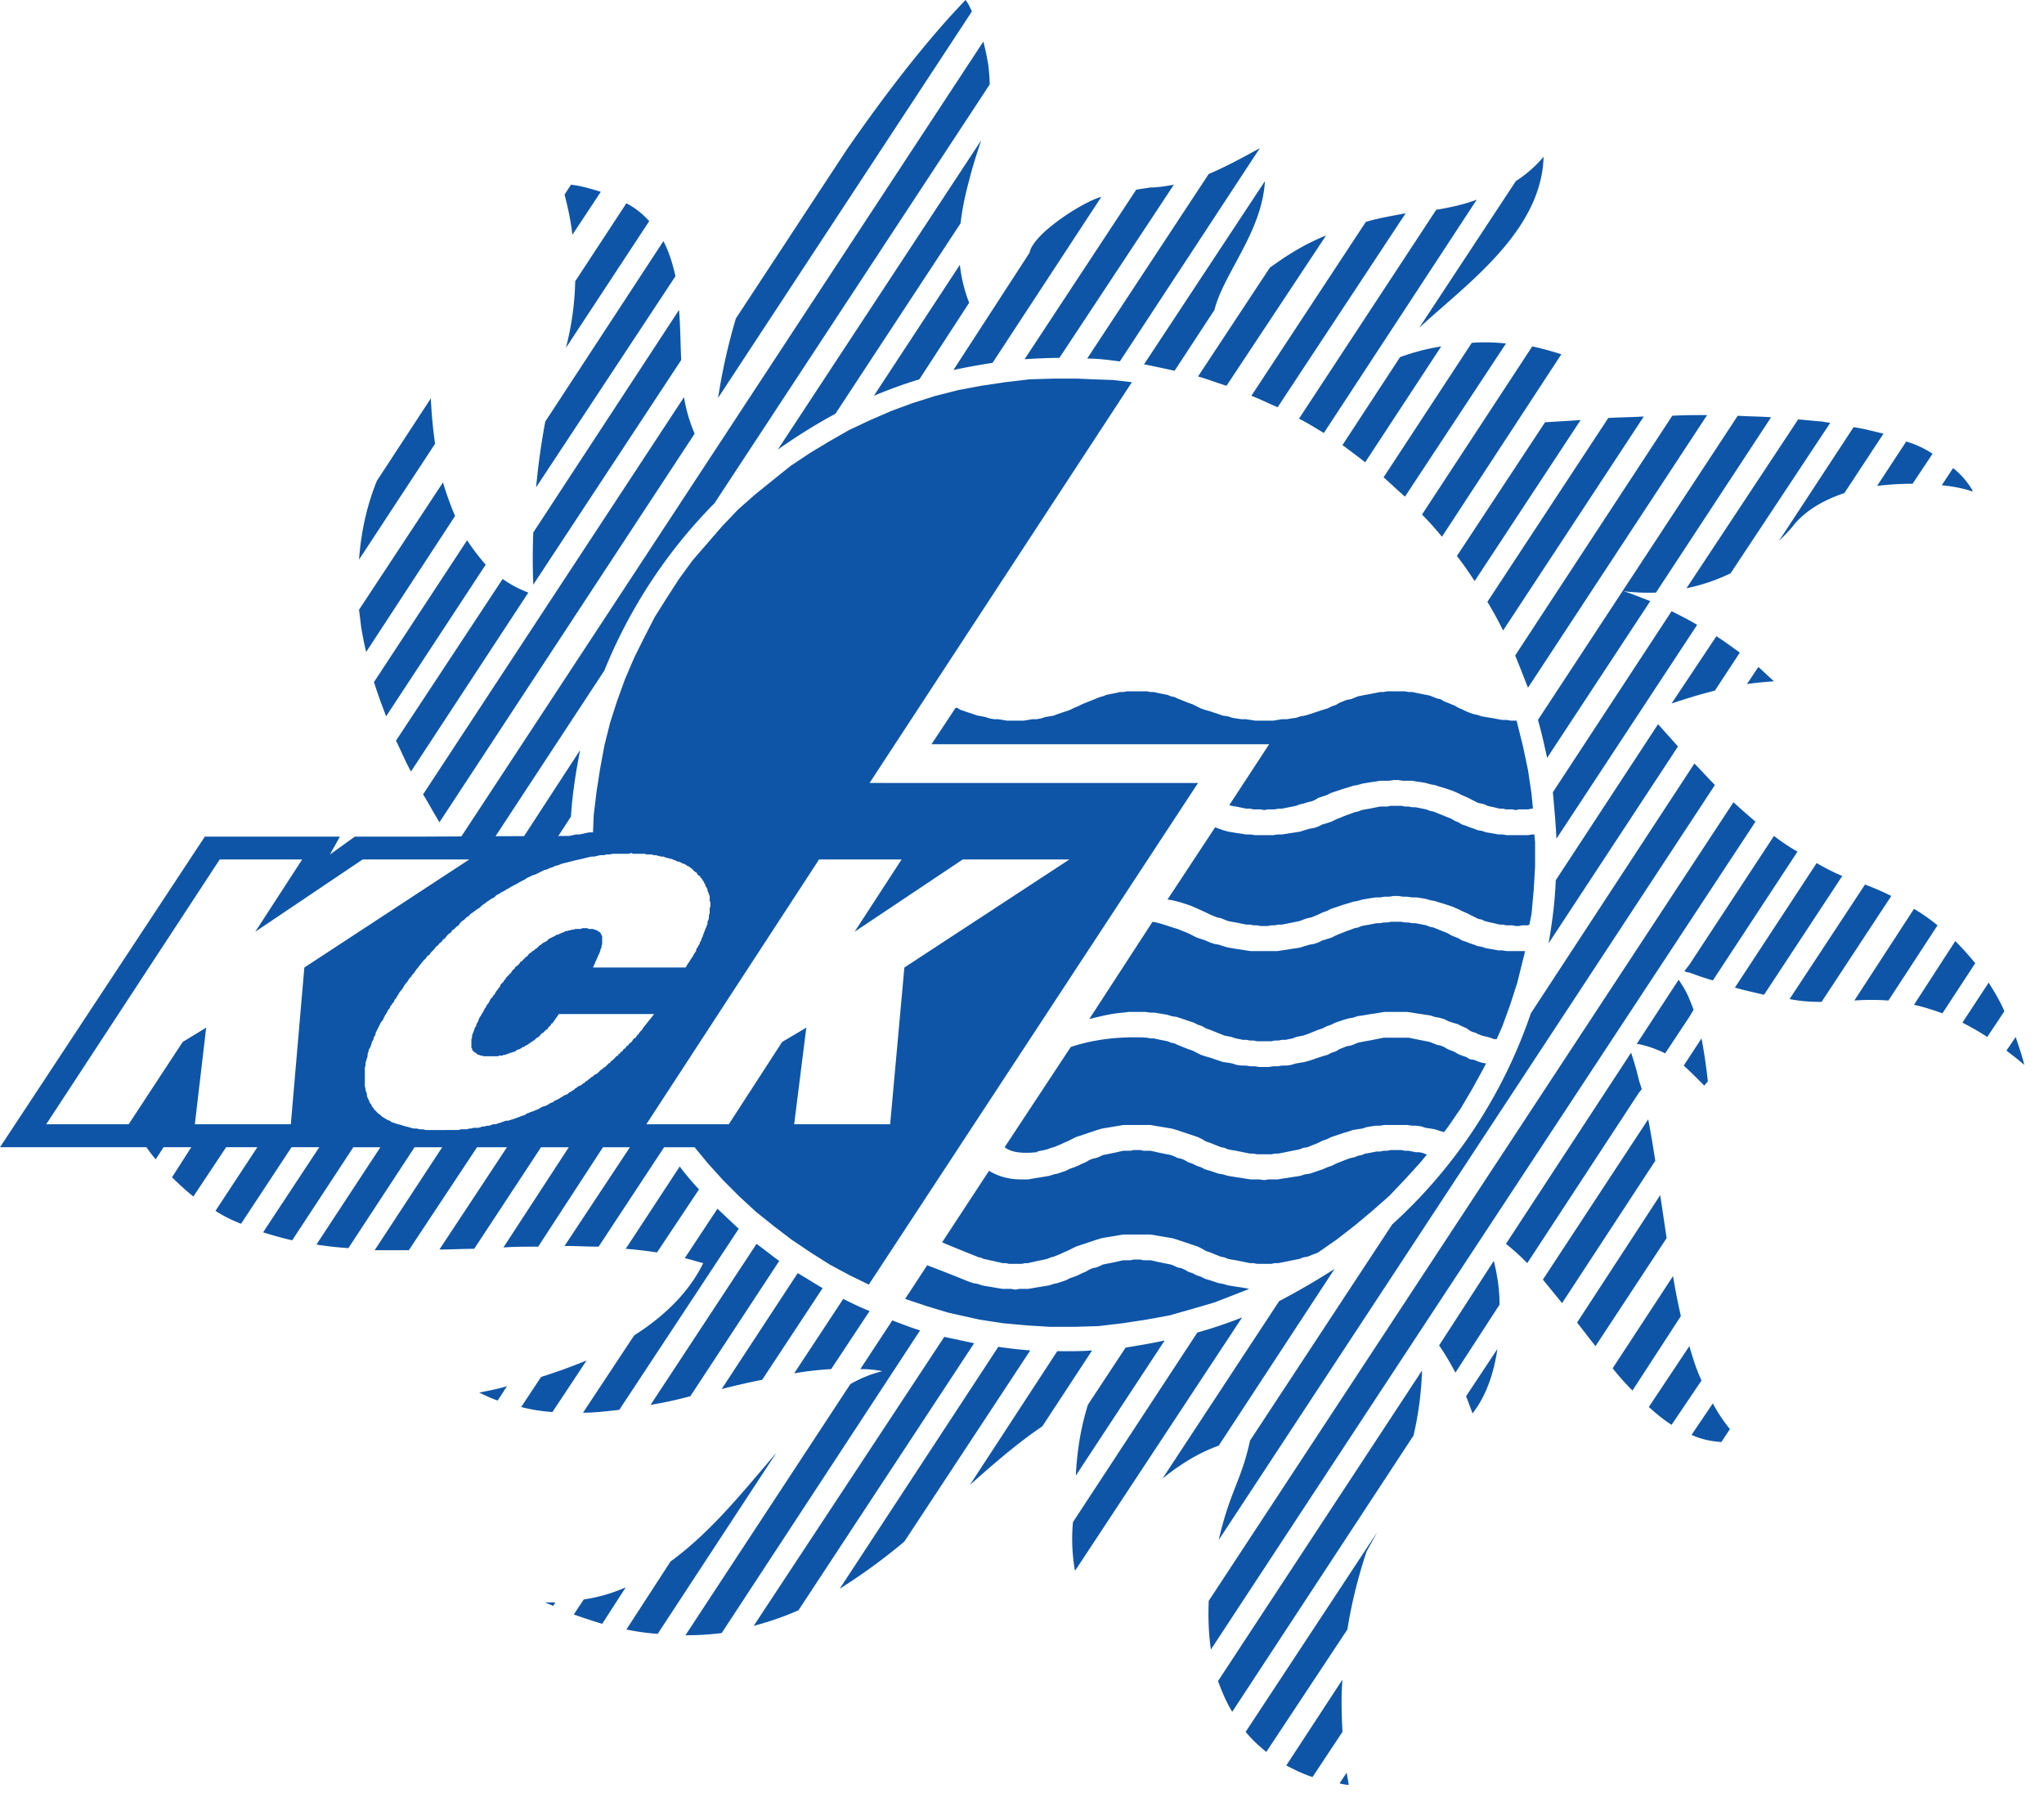
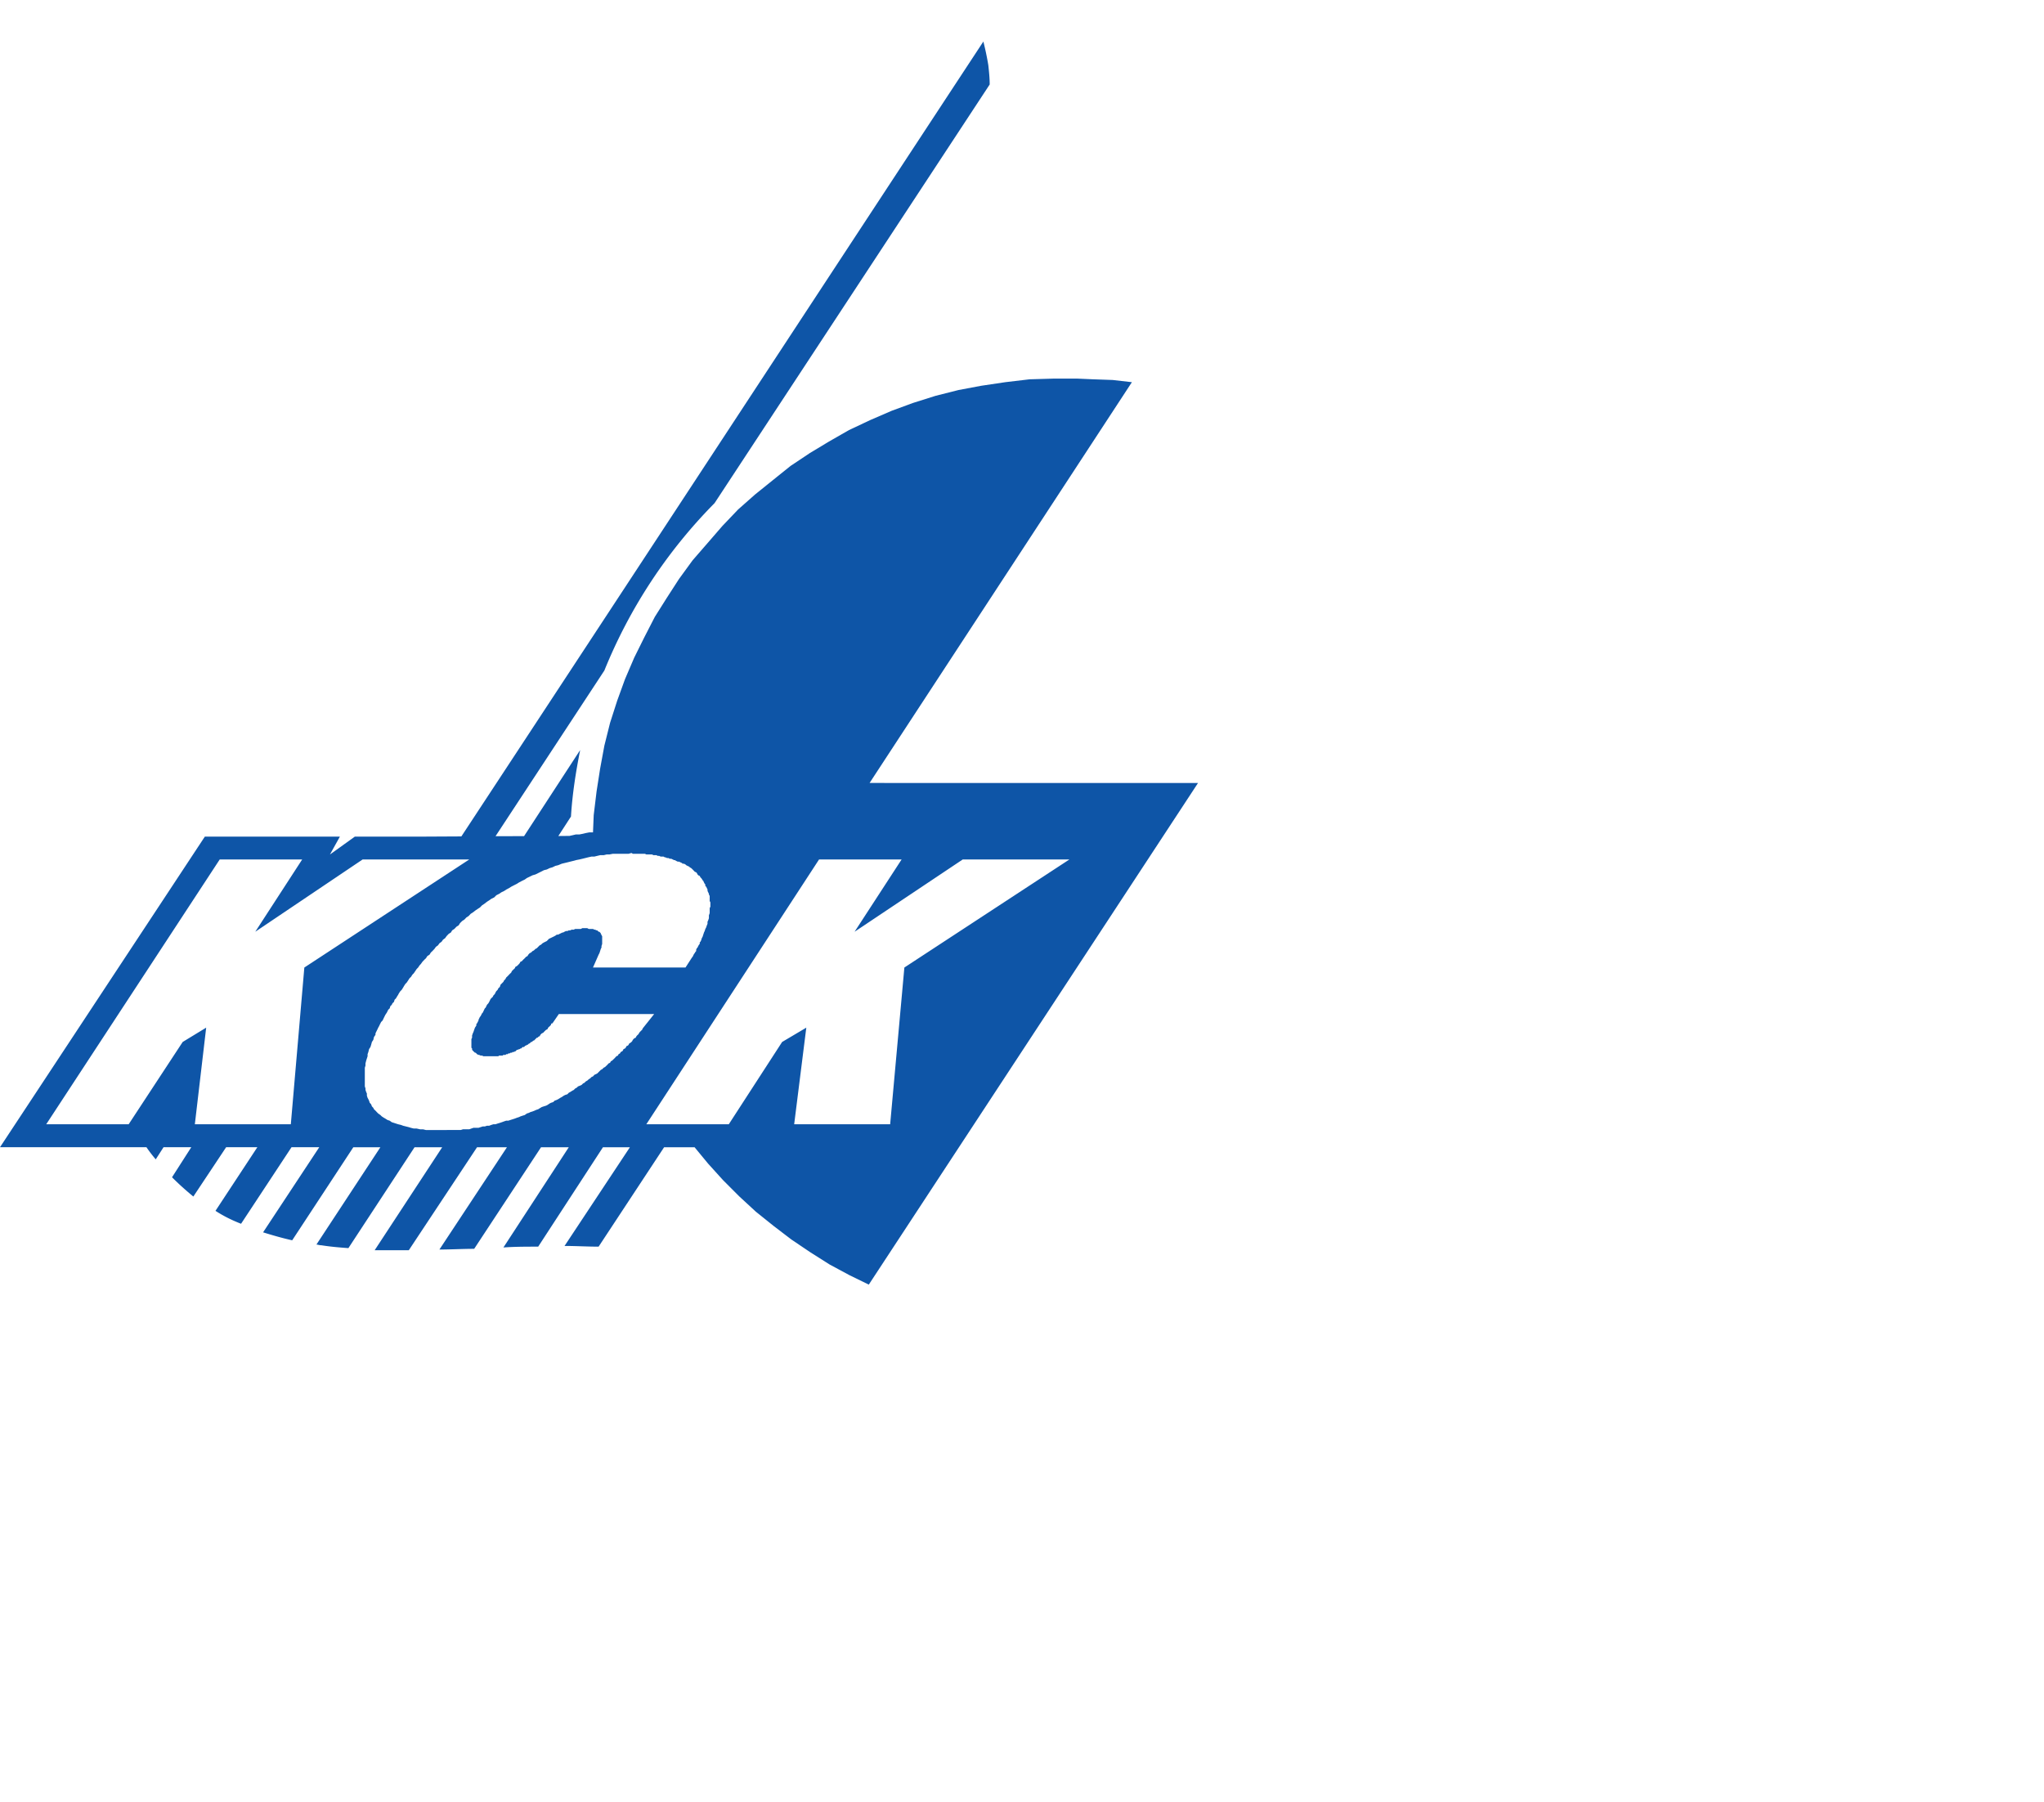
<svg xmlns="http://www.w3.org/2000/svg" xmlns:xlink="http://www.w3.org/1999/xlink" class="icon icon-company-logo" width="400" height="352.688">
  <defs>
    <svg viewBox="0 0 93 82" id="logo--base">
-       <path d="M56.84 58.643l-.583.228-1.002.39-1.003.293-1.036.294-1.067.195-1.068.163-1.1.13-1.1.033h-1.1l-1.067-.066-1.068-.097-1.067-.163-1.035-.229-.421-.097-.97-.293-.97-.326 1.002-1.53c.615.229 1.262.49 1.909.75l.194.064.194.033.194.066.162.032.194.032.194.032.194.033.194.033h.388l.194.033.194-.033h.389l.194-.033.194-.033.194-.032.194-.032.194-.032.195-.066.162-.033.194-.064.194-.066.193-.097.194-.066.162-.064.194-.099.162-.065.162-.097.162-.066.162-.032.162-.066.128-.064.162-.033.162-.032.162-.033.16-.033.13-.033.163-.032h.323l.13-.032h.323l.13.032h.323l.162.032.13.033.16.033.163.033.161.032.162.033.161.064.13.066.162.032.162.066.162.097.194.065.194.099.194.064.194.098.226.065.195.066.194.064.194.033.226.066.194.032.194.032.227.032.194.033.162.033zm8.088-6.121l-.292.357-.712.783-.711.748-.777.684-.776.65-.842.653-.84.585-.065.033-.097.032-.162.066-.162.064-.194.033-.162.066-.161.032-.161.032-.162.032-.162.033-.162.033-.162.033h-.162l-.162.032h-.646l-.162-.032h-.162l-.162-.033-.162-.033-.16-.033-.163-.032-.194-.032-.162-.032-.161-.066-.162-.033-.162-.064-.162-.066-.162-.065-.194-.066-.162-.096-.194-.099-.193-.065-.194-.064-.195-.066-.194-.065-.194-.064-.227-.066-.194-.032-.193-.033-.195-.032-.194-.034-.194-.032h-1.229l-.194.032-.194.034-.195.032-.194.033-.194.032-.227.066-.193.064-.194.065-.195.066-.194.064-.194.065-.194.099-.194.096-.161.066-.13.065-.161.066-.162.064-.13.033-.162.066-.129.032-.162.032-.162.032-.13.033-.16.033-.13.033h-.13l-.161.032h-.583l-.13-.032h-.16l-.13-.033-.162-.033-.13-.033-.161-.032-.13-.032-.161-.032-.13-.066h-.064a92.21 92.21 0 01-1.683-.684L45 53.27c.486.293.971.392 1.489.392h.29l.194-.034.194-.032.194-.033.194-.032.194-.032.195-.066.162-.032.194-.065.194-.066.193-.097.194-.066.162-.065.194-.098.162-.065.162-.097.162-.065.162-.033.162-.066.128-.064.162-.032.162-.033.162-.032.16-.034.13-.032.163-.033h.323l.13-.032h.323l.13.032h.323l.162.033.13.032.16.034.163.032.161.033.162.032.161.064.13.066.162.033.162.065.162.097.194.065.194.098.194.065.194.098.226.065.195.066.194.065.194.032.226.066.194.032.194.032.227.033.194.032.227.034h.388l.226.032.194-.032h.42l.195-.034.227-.032.194-.033.226-.032.194-.032.194-.066.226-.032.195-.065.194-.066.194-.065.226-.098.195-.065.193-.098.162-.065.162-.064.162-.066.194-.065.162-.032.16-.066.163-.032.162-.065.194-.032.161-.034.162-.032h.162l.162-.033h.162l.162-.032h.484l.162.032h.162l.162.033.161.032h.162l.162.034.162.065h.033zM55.287 37.64l.162.065.194.065.226.065.194.033.194.032.227.033.194.033h.227l.194.032h.84l.194-.032h.195l.227-.033.194-.033.226-.032.194-.033.194-.065.226-.065.195-.033.194-.064.194-.099.226-.064.195-.066.193-.097.162-.065.162-.066.162-.065.194-.065.162-.065.16-.032.163-.066.162-.032.194-.033.161-.032.162-.033.162-.032h.324l.162-.033h.484l.162.033h.162l.162.032h.161l.162.033.162.032.162.033.162.065.162.033.162.065.161.065.162.065.161.065.162.066.162.097.162.065.162.098.194.065.162.065.193.065.162.065.194.033.195.065.194.032.194.033.162.033h.194l.193.032h.972l.194-.032h.097l.032.358v1.107l-.064 1.075-.098 1.074-.097.488-.064.032h-.26l-.162.033h-.129l-.162-.033h-.289l-.13-.032h-.162l-.13-.032-.13-.033-.16-.032-.13-.033-.129-.033-.13-.065-.162-.032-.129-.065-.13-.065-.129-.066-.13-.065-.225-.098-.195-.097-.226-.098-.194-.065-.194-.065-.227-.065-.194-.065-.194-.033-.226-.065-.195-.033-.226-.032h-.194l-.227-.033h-.194l-.193-.032h-.227l-.194.032h-.227l-.194.033h-.194l-.227.032-.193.033-.194.032-.227.066-.194.033-.194.064-.227.065-.194.066-.194.065-.194.065-.194.097-.194.066-.194.097-.162.066-.162.065-.162.032-.194.065-.162.065-.161.033-.161.032-.162.033-.162.033-.162.032h-.162l-.162.032h-.162l-.161.033h-.323l-.162-.033h-.162l-.162-.032h-.162l-.162-.032-.16-.033-.163-.032-.194-.033-.162-.033-.161-.065-.162-.065-.162-.032-.162-.065-.162-.066-.194-.097c-.227-.098-.485-.228-.743-.326-.292-.098-.68-.228-1.004-.26l2.168-3.29zm13.716-4.852l.033.13.259 1.043.227 1.074.16 1.075.066.683h-.065l-.161.033H69.1l-.129.032-.162-.032h-.289l-.13-.033h-.162l-.13-.032-.13-.033-.16-.032-.13-.033-.129-.065-.13-.032-.162-.033-.129-.065-.13-.065-.129-.065-.13-.066-.225-.097-.195-.098-.226-.097-.194-.066-.194-.065-.227-.065-.194-.065-.194-.033-.226-.065-.195-.033-.226-.032-.194-.033h-.422l-.193-.032h-.227l-.194.032h-.421l-.194.033-.227.032-.193.033-.194.033-.227.065-.194.032-.194.066-.227.065-.194.065-.194.065-.194.065-.194.098-.194.065-.194.065-.162.098-.162.065-.162.032-.194.066-.162.032-.161.065-.161.033-.162.032-.162.033-.162.032h-.162l-.162.033h-.323l-.162.032-.161-.032h-.324l-.162-.033h-.162l-.162-.032-.16-.033-.163-.032-.194-.033-.097-.033 1.811-2.767H42.38l1.1-1.66h.065l.162.097.194.065.194.065.194.065.194.065.194.033.162.033.194.064.194.033h.194l.194.033.194.032h.776l.194-.032.194-.033h.194l.194-.033.194-.064.194-.033.195-.033.162-.065.194-.065.194-.065.193-.065.194-.098.162-.065.194-.097.162-.066.162-.065.162-.065.162-.065.162-.065.128-.032.162-.066.162-.033.162-.032.16-.032.13-.033h.163l.162-.033h.906l.161.033h.162l.13.033.16.032.163.032.161.033.162.066.161.032.13.065.162.065.162.065.162.065.194.066.194.097.194.098.194.065.226.065.195.065.194.065.194.065.226.033.194.065.194.032.227.033h.194l.227.033.194.032h.84l.194-.032.195-.033h.227l.194-.033.226-.032.194-.065.194-.033.226-.065.195-.065.194-.065.194-.065.226-.065.195-.098.193-.065.162-.098.162-.065.162-.065.194-.032.162-.066.16-.064.163-.033.162-.033.194-.033.161-.032.162-.032.162-.033h.162l.162-.033h.808l.162.033h.162l.161.033.162.032.162.032.162.033.162.033.162.065.162.065.161.033.162.097.161.065.162.066.162.065.162.097.162.066.194.097.162.065.193.065.162.033.194.065.195.033.194.032.194.032.162.033.194.033h.193l.194.032h.259zm-16.82 14.425l.16.033h.162l.13.032.16.033.163.032.161.033.162.065.161.032.13.066.162.064.162.066.162.065.194.064.194.099.194.098.194.064.226.065.195.066.194.065.194.065.226.033.194.032.194.065.227.032h.194l.227.033h.194l.194.033h.42l.226-.033h.194l.195-.033h.227l.194-.032.226-.065.194-.032.194-.033.226-.065.195-.065.194-.066.194-.065.226-.064.195-.098.193-.065.162-.098.162-.065.162-.066.194-.032.162-.065.16-.065.163-.033.162-.032.194-.033.161-.032.162-.033.162-.032.162-.033h1.132l.162.033.161.032.162.033.162.032.162.033.162.032.162.066.162.065.161.032.162.066.161.097.162.064.162.066.162.098.162.065.194.065.162.098.193.032.162.065.194.066.195.032-.098.195-.518.944-.517.88-.582.847-.194.26-.227-.065-.194-.065-.194-.033-.226-.032-.195-.065-.226-.033h-.194l-.227-.033h-1.035l-.194.033h-.194l-.227.033-.193.033-.194.064-.227.033-.194.032-.194.066-.227.065-.194.065-.194.065-.194.065-.194.098-.194.064-.194.099-.162.064-.162.066-.162.065-.194.032-.162.066-.161.032-.161.032-.162.033-.162.032-.162.034-.162.032h-.162l-.162.033h-.646l-.162-.033h-.162l-.162-.032-.162-.034-.16-.032-.163-.033-.194-.032-.162-.032-.161-.066-.162-.032-.162-.065-.162-.066L55.06 52l-.194-.066-.162-.097-.194-.098-.193-.065-.194-.065-.195-.065-.194-.065-.194-.066-.227-.065-.194-.032-.193-.032-.195-.033-.194-.033-.194-.033h-1.229l-.194.033-.194.033-.195.033-.194.032-.194.032-.227.066-.193.065-.194.065-.195.065-.194.065-.194.065-.194.098-.194.097-.161.066-.13.064-.161.066-.162.065-.13.032-.162.066-.129.032-.162.032-.162.033v.032c-.355.034-1.1.099-1.488-.227l3.008-4.558c1.069-.359 2.298-.49 3.463-.424zm17.209-3.94l-.097.391-.259 1.041-.324 1.01-.356.977-.258.586h-.13l-.161-.065-.13-.032-.129-.033-.13-.032-.162-.066-.129-.064-.13-.034-.129-.065-.13-.097-.225-.098-.195-.099-.226-.064-.194-.065-.194-.098-.227-.065-.194-.032-.194-.066-.226-.032-.195-.033-.226-.032-.194-.033-.227-.032h-1.035l-.194.032-.194.033-.227.032-.193.033-.194.032-.227.033-.194.065-.194.033-.227.064-.194.066-.194.065-.194.098-.194.065-.194.098-.194.065-.162.065-.162.066-.162.064-.194.066-.162.032-.161.033-.161.065-.162.032-.162.033h-.162l-.162.032h-.162l-.162.033h-.646l-.162-.033h-.162l-.162-.032h-.162l-.16-.033-.163-.032-.194-.065-.162-.033-.161-.032-.162-.066-.162-.064-.162-.066-.162-.065-.194-.065-.162-.098-.194-.065-.193-.098-.194-.065-.195-.066-.194-.064-.194-.066-.227-.032-.194-.065-.193-.033-.195-.032-.194-.033h-.194l-.226-.032h-.777l-.226.032c-.518.033-1.036.163-1.553.293l2.879-4.428c.389.065.776.228 1.132.325l.162.066.162.065.162.065.194.098.194.098.194.065.194.064.226.099.195.064.194.033.194.065.226.065.194.033.194.032.227.033.194.033.227.032h1.228l.195-.032.227-.033.194-.033.226-.032.194-.033.194-.065.226-.065.195-.033.194-.064.194-.099.226-.064.195-.065.193-.098.162-.066.162-.065.162-.065.194-.066.162-.064.16-.032.163-.066.162-.033.194-.032.161-.032.162-.033h.162l.162-.032h.162l.162-.033h.484l.162.032h.162l.162.033h.161l.162.033.162.032.162.032.162.066.162.033.162.064.161.066.162.065.161.065.162.098.162.065.162.066.162.096.194.066.162.065.193.065.162.065.194.033.195.065.194.032.194.033.162.033h.194l.193.032h.842zm22.321 3.908l-.422.62c.292.226.553.42.81.651-.096-.425-.257-.85-.388-1.271zm-1.23-2.474l-1.196 1.823c.387.194.777.42 1.132.65l.778-1.17c-.193-.457-.454-.882-.715-1.303zm-12.55 19.144l-.97 1.433c.418.194.871.294 1.356.326l.39-.588a7.088 7.088 0 01-.776-1.171zm11.031-21.034l-1.879 2.9c.423.094.846.225 1.294.388l1.492-2.28a13.969 13.969 0 00-.907-1.008zm-12.1 18.429l-1.843 2.768c.355.325.679.587 1.034.814l1.362-2.017c-.23-.489-.392-1.009-.553-1.565zm10.221-19.894l-2.713 4.17a11.075 11.075 0 011.55 0l2.233-3.42a8.212 8.212 0 00-1.07-.75zM76.123 58.058l-2.75 4.198c.287.36.579.687.903 1.013l2.201-3.388c-.13-.588-.26-1.207-.355-1.823zm-14.85 22.595l-.324.488c.13.036.292.068.418.068-.032-.195-.063-.357-.094-.556zm23.584-40.408l-3.433 5.21c.486.1.97.13 1.456.13l3.172-4.82a13.268 13.268 0 00-1.195-.52zm-9.32 14.133l-3.782 5.797c.287.358.548.715.84 1.072l3.235-4.916c-.098-.65-.193-1.302-.292-1.953zM61.08 76.42l-2.556 3.907c.387.2.777.393 1.195.525l1.361-2.054c-.036-.782-.067-1.596 0-2.378zm21.576-37.152l-3.72 5.667c.454.13.908.226 1.326.326l3.559-5.405a9.435 9.435 0 01-1.165-.588zm-5.238 7.977l-.81 1.24c.288.258.612.583.936.909l.161-.194a24.958 24.958 0 00-.287-1.955zm-2.427 3.682L70.2 58.22c.292.358.585.716.872 1.072l4.242-6.48c-.099-.616-.198-1.267-.324-1.886zm-8.285 12.6c.099.262.198.52.292.782.616-.783.97-1.823 1.132-2.931l-1.424 2.148zm-10.03 15.27c.292.358.616.652.94.913l3.688-5.571c.193-1.203.485-2.374.872-3.546l.485-.88-5.985 9.084zm11.29-21.427l-2.488 3.845c.292.424.517.813.742 1.238l2.008-3.093c0-.687-.1-1.339-.261-1.99zm6.247-9.474l-5.693 8.697c.323.257.647.55.97.877l5.078-7.751v-.584a14.374 14.374 0 00-.355-1.239zm.256-.39h.099v-.162l-.1.163zm-19.051 28.98c.193.52.387.977.648 1.398l8.248-12.569a15.24 15.24 0 00.387-2.96l-9.283 14.132zm19.15-27.35v.583l.13-.163c-.032-.127-.098-.29-.13-.42zm1.81-4.56l-1.81 2.768v.163c.422.094.808.226 1.195.42l1.101-1.66v-.813c-.13-.326-.293-.584-.486-.877zm.261-.393a.536.536 0 00.225.068v-.357l-.225.29zm4.076-6.15l-3.851 5.86v.358c.355.13.715.257 1.07.357l3.85-5.86a8.736 8.736 0 01-1.07-.715zm-3.851 7.42v.815l.193-.326c-.063-.162-.126-.325-.193-.488zm12.001-24.158l-.516.783c.646.063 1.163.194 1.393.289v-.064a3.766 3.766 0 00-.877-1.008zM78.872 36.5L54.996 72.837c-.032.815 0 1.534.098 2.216 8.376-12.761 16.4-24.94 24.78-37.67a29.76 29.76 0 01-1.002-.882zm7.859-16.412l-1.326 2.021c.548-.068 1.1-.1 1.617-.1l.909-1.365a4.53 4.53 0 00-1.2-.556zm-6.727 10.256l-.52.783c.39-.064.808-.095 1.23-.131-.224-.195-.453-.42-.71-.652zm-2.911 4.396l-7.441 11.365a22.958 22.958 0 01-6.308 9.605l-6.47 9.837c-.39 1.822-.908 2.28-1.424 4.522l22.577-34.352c-.323-.326-.61-.651-.934-.977zm7.243-15.304l-3.398 5.179c.261-.258.522-.52.747-.814.584-.652 1.357-1.073 2.232-1.366l1.78-2.705c-.422-.095-.876-.226-1.36-.294zm-6.242 9.511l-2.04 3.062c.68-.23 1.327-.425 1.973-.588l1.132-1.727c-.354-.259-.71-.521-1.065-.747zM75.44 32.95l-4.655 7.1c-.036.977-.162 1.922-.324 2.868l5.886-8.955-.907-1.013zM58.2 59.2l-5.307 8.072c.808-.652 1.648-1.172 2.557-1.497l5.27-8.04A33.11 33.11 0 0158.2 59.2zm24.716-40.02c-.39-.031-.746-.067-1.101-.099l-5.082 7.684a8.449 8.449 0 002.009-.683l4.529-6.838c-.13-.032-.229-.032-.355-.063zm-6.861 8.63l-5.401 8.235c.063.719.13 1.402.162 2.116l6.403-9.732c-.387-.23-.774-.425-1.164-.62zM54.479 60.626l-5.66 8.628a8.26 8.26 0 00.093 2.217l7.602-11.528c-.678.263-1.325.489-2.035.683zm20.866-33.664l5.239-7.978c-.517-.036-1.002-.036-1.519-.068l-9.09 13.839c.162.556.288 1.14.418 1.727l4.691-7.131c-.418-.163-.808-.326-1.226-.457 0 0 .61.1 1.487.068zM51.213 61.315l-1.717 2.604c-.098.357-.454 1.398-.548 3.22l4.044-6.15c-.584.127-1.169.227-1.78.326zm24.873-42.398l-7.148 10.908c.193.457.39.977.584 1.466l8.15-12.405c-.547 0-1.065 0-1.585.031zM48.364 61.478h-.261l-3.976 6.087c1.132-1.01 2.233-1.954 3.298-2.669l2.265-3.454c-.418.036-.872.036-1.326.036zm24.811-42.461l-5.5 8.366c.26.425.486.846.715 1.303l6.402-9.737c-.547.036-1.065.036-1.617.068zM45.421 61.279l-7.216 11.007a26.486 26.486 0 002.943-2.148l5.728-8.696a20.55 20.55 0 01-1.455-.163zm24.878-42.068l-4.012 6.087c.292.363.548.751.808 1.14l4.821-7.326c-.551.036-1.07.068-1.617.1zM42.963 60.826l-8.672 13.15c.71-.192 1.393-.42 2.04-.713l7.99-12.147c-.454-.096-.908-.195-1.358-.29zm26.753-45.065L64.7 23.412c.324.326.616.652.907 1.01l5.433-8.304c-.418-.13-.872-.262-1.325-.357zM40.6 60.076l-1.456 2.216c.355 0 .679.031 1.002.094a5.701 5.701 0 00-1.456.589l-7.503 11.427c.548 0 1.1-.03 1.649-.1l9.026-13.77c-.422-.131-.84-.293-1.262-.456zm26.365-44.478l-4.012 6.118.97.883 4.597-6.97a8.516 8.516 0 00-1.555-.031zm-28.598 43.5l-2.233 3.388a14.77 14.77 0 011.684-.194l1.748-2.642c-.422-.163-.809-.357-1.2-.552zm-7.859 11.949L28.5 74.14c.485.1.939.163 1.424.199l5.401-8.24c-1.456 1.692-2.943 3.582-4.817 4.948zM68.97 8.24l-4.398 6.675c2.103-1.954 5.566-4.364 5.66-7.783A5.66 5.66 0 0168.97 8.24zm-5.27 8.01l-2.62 4.002c.356.262.71.524 1.034.782l3.46-5.273a10.25 10.25 0 00-1.874.488zM36.295 57.926l-3.46 5.273a34.619 34.619 0 011.843-.42l2.75-4.17c-.387-.226-.742-.456-1.133-.683zM26.56 72.774l-.454.683c.454.163.876.295 1.294.425l1.07-1.66a7.395 7.395 0 01-1.91.552zm-1.748.132c.099.063.23.094.36.163l.094-.163h-.454zM65.348 9.543l-6.245 9.506c.39.194.745.424 1.132.65L67.19 9.086c-.611.227-1.227.358-1.841.458zm-30.926 47.05L29.6 63.92c.615-.1 1.195-.23 1.81-.393l4.044-6.155c-.355-.257-.678-.52-1.033-.777zm27.723-46.499l-5.208 7.914c.422.163.808.358 1.195.52l5.823-8.823c-.678.127-1.258.226-1.81.39zM32.642 54.997l-1.487 2.248c.288.063.58.162.84.226-.552 1.14-1.554 2.28-3.14 3.287l-2.328 3.518c.548 0 1.101-.067 1.65-.13l5.436-8.24c-.324-.289-.647-.615-.97-.909zM57.776 12.18l-3.266 4.948c.454.13.872.294 1.295.425l4.529-6.838c-.97.389-1.748.877-2.558 1.465zm-26.85 40.896L28.47 56.82c.485.032.97.1 1.424.163l1.91-2.867a12.775 12.775 0 01-.877-1.04zm-6.308 9.574l-.903 1.366c.485.13.934.194 1.42.23l1.554-2.346a26.12 26.12 0 01-2.071.75zm-2.813.714c.292.132.549.263.84.358l.422-.652c-.422.131-.844.2-1.262.294zm30.247-46.788c.486.095.94.194 1.39.294l1.814-2.768c.418-1.664 2.166-3.55 2.297-5.861l-5.5 8.335zm2.944-8.66l-5.531 8.398c.516 0 1.002.067 1.487.13l6.37-9.704c-.772.425-1.55.85-2.326 1.176zm-2.651.614c-.229.036-.454.068-.648.1l-5.08 7.715a26.52 26.52 0 011.586-.063l5.206-7.878c-.355.063-.71.126-1.064.126zm-5.5 2.967l-3.464 5.337a33.724 33.724 0 011.78-.326l4.95-7.552c-.777.194-3.104 1.66-3.266 2.541zm-3.172.552l-3.913 5.96a21.271 21.271 0 012.07-.75l2.265-3.483a6.914 6.914 0 01-.422-1.727zm-8.28 8.403c.84-.588 1.711-1.14 2.619-1.628l5.693-8.665c.067-.584.193-1.235.39-1.954.162-.652.356-1.235.549-1.823l-9.252 14.07zM43.932 0c-2.394 2.474-4.726 5.83-5.404 6.806l-5.046 7.684a26.63 26.63 0 00-.809 3.614L44.221.52c-.126-.258-.126-.295-.288-.521zM31.12 18.072L19.25 36.143c.26.425.485.846.745 1.27l11.61-17.682a7.168 7.168 0 01-.485-1.66zm-.225-3.97l-6.631 10.125c-.032.782-.032 1.56 0 2.374l6.73-10.22c-.036-.752-.036-1.534-.099-2.28zm-8.025 12.24L18.017 33.7c.23.456.423.945.683 1.402l5.338-8.14a5.148 5.148 0 01-1.168-.62zm7.315-15.372l-5.375 8.21a32.696 32.696 0 00-.418 2.993l6.34-9.605c-.13-.583-.292-1.108-.548-1.597zm-8.933 13.613l-4.236 6.449c.161.52.355 1.04.552 1.56l4.53-6.9a10.21 10.21 0 01-.846-1.11zM28.5 9.248l-2.328 3.55a13.261 13.261 0 01-.422 3.026l3.788-5.761a3.687 3.687 0 00-1.038-.815zm-8.344 12.7l-3.82 5.793.1.814c.063.361.126.718.225 1.107l4.044-6.186a14.272 14.272 0 01-.55-1.529zm5.823-13.545l-.292.452c.162.62.292 1.24.355 1.827l1.294-1.954c-.422-.13-.84-.262-1.357-.325zm-6.376 9.732s-.03 0-.03.036l-2.427 3.709c-.422 1.044-.71 2.215-.81 3.581l3.46-5.273a20.68 20.68 0 01-.193-2.053z" />
-       <path d="M39.566 35.623L51.5 17.389l-.872-.1-.907-.032-.71-.031h-1.07l-1.096.032-1.1.13-1.102.164-1.033.194-1.038.262-1.033.326-.97.357-.971.42-.97.457-.908.52-.872.525-.876.584-.809.65-.809.652-.772.683-.715.75-.678.783-.679.782-.616.846-.547.846-.553.877-.486.946-.453.913-.418.976-.355.978-.324 1.008-.26 1.04-.193 1.045-.162 1.04-.13 1.076-.032.783h-.162l-.161.031-.13.032-.162.032h-.162l-.13.031-.162.036-.508.005.575-.887c.063-1.04.225-2.048.418-3.025l-2.552 3.917-1.299.004 4.952-7.539a23.244 23.244 0 015.014-7.616L45.03 3.844c0-.294-.031-.588-.063-.882a12.86 12.86 0 00-.225-1.072c-8.078 12.293-15.707 23.937-23.75 36.166l-1.905.01h-2.943l-1.132.813.453-.814H9.32L0 52.197h6.663a6.2 6.2 0 00.423.552l.355-.552h1.262l-.876 1.367c.292.294.616.587.97.877l1.492-2.244h1.42l-1.905 2.895c.355.23.742.425 1.164.588l2.296-3.483h1.262L11.97 56.07c.422.13.871.262 1.325.362l2.781-4.234h1.231l-2.91 4.428c.062 0 .129.032.223.032.392.063.81.1 1.232.13l3.01-4.59h1.258l-3.073 4.686H18.6l3.105-4.686h1.361l-3.073 4.654c.517 0 1.065-.032 1.582-.032l3.042-4.622h1.262l-2.974 4.56c.517-.037 1.033-.037 1.582-.037l2.947-4.523h1.226l-2.974 4.491c.517 0 1.034.032 1.55.032l2.98-4.523h1.387l.616.747.679.75.746.747.745.687.81.65.808.617.871.587.872.552.908.488.871.425 14.98-22.824H39.566zm-25.719 8.398l-.615 7.132H8.865l.516-4.396-1.069.651-2.458 3.745H2.103l7.894-12.048h3.752l-2.134 3.288 4.884-3.288h4.852l-7.503 4.916zm15.367 2.836l-.036.031-.031.032-.032.032-.03.036-.032.063-.036.032-.032.031-.031.037-.032.063-.067.031-.032.032-.031.037-.032.063-.031.031-.036.032-.063.037-.032.063-.03.031-.068.031-.032.069-.031.032-.068.031-.031.067-.031.033-.063.03-.036.064-.063.036-.032.064-.067.03-.031.033-.063.069-.032.03-.067.064-.063.036-.032.064-.067.03-.063.07-.032.03-.067.064-.063.032-.067.067-.063.032-.063.064-.036.036-.063.063-.063.032-.067.03-.063.07-.068.03-.063.064-.062.036-.067.063-.063.033-.068.067-.063.031-.063.064-.067.032-.094.036-.068.063-.063.032-.067.068-.063.031-.099.063-.063.033-.063.067-.098.032-.063.031-.1.068-.062.032-.099.063-.063.032-.098.036-.063.063-.1.032-.062.032-.1.068-.062.031-.1.031-.098.032-.063.037-.098.063-.095.031-.067.032-.095.037-.099.03-.063.033-.098.031-.095.069-.099.03-.098.033-.063.031-.1.032-.093.036-.1.032-.094.03-.099.033h-.098l-.095.032-.098.036-.095.032-.099.03-.099.033h-.094l-.099.031-.094.036h-.099l-.099.033h-.094l-.1.032-.093.03h-.23l-.094.032h-.099l-.099.036h-.287l-.1.032H19.38l-.13-.032h-.131l-.161-.036h-.13l-.127-.031-.099-.031-.26-.065-.094-.036-.13-.031-.1-.032-.094-.031-.1-.032-.093-.068-.099-.032-.099-.063-.063-.036-.098-.063-.064-.063-.099-.069-.062-.063-.063-.068-.068-.063-.031-.063-.063-.069-.036-.094-.063-.068-.031-.095-.032-.068-.035-.063-.032-.1v-.095l-.031-.068-.032-.094v-.069l-.031-.094v-.85l.03-.096v-.1l.033-.13.03-.094.033-.101v-.095l.035-.1.032-.13.063-.096.031-.098.036-.132.063-.094.031-.132.068-.099v-.064l.031-.067.063-.127.031-.068.036-.063.032-.068.063-.126.068-.069.03-.063.032-.067.032-.064.031-.063.067-.1.032-.063.032-.068.067-.063.03-.1.064-.063.032-.068.067-.063.031-.1.063-.062.036-.065.063-.098.032-.064.067-.1.063-.063.063-.1.036-.063.063-.1.063-.063.067-.1.063-.099.067-.063.063-.1.063-.063.068-.099.063-.095.067-.068.063-.095.063-.068.067-.095.094-.1.068-.062.063-.1.099-.063.062-.1.068-.063.094-.1.068-.095.094-.067.067-.095.095-.068.067-.095.094-.068.068-.095.094-.1.1-.063.062-.1.098-.063.095-.1.099-.063.063-.1.099-.098.099-.064.094-.099.1-.063.093-.1.099-.063.13-.1.095-.063.099-.064.098-.1.095-.062.13-.1.099-.063.094-.068.13-.063.1-.1.125-.063.1-.068.13-.063.094-.063.13-.069.099-.063.13-.067.126-.064.099-.063.13-.068.13-.063.095-.068.13-.063.13-.063.13-.037.127-.063.13-.064.13-.067.13-.032.13-.063.127-.037.13-.063.13-.032.162-.067.13-.032.13-.031.126-.032.13-.032.13-.036.163-.032.13-.031.13-.032.126-.032.162-.036h.13l.13-.032.13-.031h.162l.13-.032h.126l.162-.032h.714l.13-.036.064.036h.548l.067.032h.257l.067.032h.13l.063.031h.063l.067.032h.13l.063.036h.032l.068.032h.063l.062.032h.068l.063.031.067.032h.031l.064.036.067.032h.062l.063.032.068.031.031.032h.063l.068.036.031.031.063.033.068.03.031.032.063.037.036.031.063.064.03.031.032.036.068.032.031.032.032.063.031.037.068.031.031.063.032.032.031.036.036.063.032.032.03.068.033.063.03.032v.068l.037.031.031.063.032.069v.063l.031.063.032.068v.032l.035.064v.23l.032.063v.194l-.032.068v.227l-.035.099v.131l-.032.095-.032.068v.095l-.03.067-.032.096-.036.067-.031.096-.032.067-.031.096-.032.098-.036.064-.031.1-.032.063-.031.032v.067l-.032.032-.036.063-.031.068-.032.032-.031.063v.068l-.032.031-.036.064-.031.036-.031.063-.032.064-.031.036-.292.452H26.98l.256-.583.036-.068.032-.095.031-.1.032-.063v-.068l.031-.095v-.357l-.031-.036v-.031l-.032-.032v-.033l-.031-.03-.032-.037h-.036l-.031-.031-.032-.032h-.031l-.068-.032h-.031l-.063-.032h-.193l-.067-.036h-.225l-.068.036h-.256l-.067.032h-.094l-.068.032h-.063l-.063.032h-.067l-.063.03-.067.037h-.032l-.063.031-.067.032-.063.033h-.063l-.036.03-.062.037-.063.031-.068.033-.063.03-.067.033-.032.036-.063.063-.067.032-.063.032-.063.036-.067.063-.063.032-.067.067-.063.064-.063.032-.068.067-.063.032-.067.064-.063.03-.063.069-.036.063-.063.032-.063.068-.067.062-.063.069-.067.03-.032.064-.062.069-.068.063-.063.031-.031.069-.068.062-.063.064-.031.068-.068.063-.063.068-.031.032-.067.063-.032.067-.063.064-.03.063-.068.068-.063.064-.032.099-.067.063-.032.068-.063.064-.036.063-.031.067-.063.064-.032.067-.036.032-.062.064-.031.067-.032.064-.036.063-.063.068-.031.064-.032.067-.036.032-.031.063-.032.068-.031.063-.032.032-.035.068-.032.063-.031.032-.032.068-.031.062v.032l-.036.069-.032.062-.031.032v.068l-.063.095-.036.1-.032.095-.031.067-.032.095v.1l-.031.063v.394l.032.032v.062l.031.036.031.033.032.03.036.033h.031l.032.031.031.036.068.033h.03l.064.03h.067l.063.032h.679l.031-.031h.162l.036-.031H23l.032-.033h.067l.031-.036h.063l.036-.031h.063l.032-.032h.067l.032-.031h.031l.032-.033.03-.036h.037l.063-.03h.031l.032-.032h.036l.031-.032.032-.032h.063l.035-.037.032-.03h.031l.032-.032h.031l.036-.032.031-.031h.032l.031-.037.032-.032h.036l.031-.031.032-.032h.031l.068-.068.031-.032.032-.031h.031l.032-.032.035-.031h.032l.032-.068.062-.064.067-.031.032-.036.063-.064.036-.031.063-.032.031-.068.032-.032.036-.031.031-.032.032-.036v-.032l.031-.032h.032l.291-.424h4.337l-.518.65-.031.069zm11.287 4.296h-4.367l.552-4.396-1.1.651-2.427 3.745h-3.752l7.859-12.048h3.756l-2.139 3.288 4.92-3.288h4.853l-7.508 4.916-.647 7.132z" />
+       <path d="M39.566 35.623L51.5 17.389l-.872-.1-.907-.032-.71-.031h-1.07l-1.096.032-1.1.13-1.102.164-1.033.194-1.038.262-1.033.326-.97.357-.971.42-.97.457-.908.52-.872.525-.876.584-.809.65-.809.652-.772.683-.715.75-.678.783-.679.782-.616.846-.547.846-.553.877-.486.946-.453.913-.418.976-.355.978-.324 1.008-.26 1.04-.193 1.045-.162 1.04-.13 1.076-.032.783h-.162l-.161.031-.13.032-.162.032h-.162l-.13.031-.162.036-.508.005.575-.887c.063-1.04.225-2.048.418-3.025l-2.552 3.917-1.299.004 4.952-7.539a23.244 23.244 0 015.014-7.616L45.03 3.844c0-.294-.031-.588-.063-.882a12.86 12.86 0 00-.225-1.072c-8.078 12.293-15.707 23.937-23.75 36.166l-1.905.01h-2.943l-1.132.813.453-.814H9.32L0 52.197h6.663a6.2 6.2 0 00.423.552l.355-.552h1.262l-.876 1.367c.292.294.616.587.97.877l1.492-2.244h1.42l-1.905 2.895c.355.23.742.425 1.164.588l2.296-3.483h1.262L11.97 56.07c.422.13.871.262 1.325.362l2.781-4.234h1.231l-2.91 4.428c.062 0 .129.032.223.032.392.063.81.1 1.232.13l3.01-4.59h1.258l-3.073 4.686H18.6l3.105-4.686h1.361l-3.073 4.654c.517 0 1.065-.032 1.582-.032l3.042-4.622h1.262l-2.974 4.56c.517-.037 1.033-.037 1.582-.037l2.947-4.523h1.226l-2.974 4.491c.517 0 1.034.032 1.55.032l2.98-4.523h1.387l.616.747.679.75.746.747.745.687.81.65.808.617.871.587.872.552.908.488.871.425 14.98-22.824H39.566zm-25.719 8.398l-.615 7.132H8.865l.516-4.396-1.069.651-2.458 3.745H2.103l7.894-12.048h3.752l-2.134 3.288 4.884-3.288h4.852l-7.503 4.916zm15.367 2.836l-.036.031-.031.032-.032.032-.03.036-.032.063-.036.032-.032.031-.031.037-.032.063-.067.031-.032.032-.031.037-.032.063-.031.031-.036.032-.063.037-.032.063-.03.031-.068.031-.032.069-.031.032-.068.031-.031.067-.031.033-.063.03-.036.064-.063.036-.032.064-.067.03-.031.033-.063.069-.032.03-.067.064-.063.036-.032.064-.067.03-.063.07-.032.03-.067.064-.063.032-.067.067-.063.032-.063.064-.036.036-.063.063-.063.032-.067.03-.063.07-.068.03-.063.064-.062.036-.067.063-.063.033-.068.067-.063.031-.063.064-.067.032-.094.036-.068.063-.063.032-.067.068-.063.031-.099.063-.063.033-.063.067-.098.032-.063.031-.1.068-.062.032-.099.063-.063.032-.098.036-.063.063-.1.032-.062.032-.1.068-.062.031-.1.031-.098.032-.063.037-.098.063-.095.031-.067.032-.095.037-.099.03-.063.033-.098.031-.095.069-.099.03-.098.033-.063.031-.1.032-.093.036-.1.032-.094.03-.099.033h-.098l-.095.032-.098.036-.095.032-.099.03-.099.033h-.094l-.099.031-.094.036h-.099l-.099.033h-.094l-.1.032-.093.03h-.23l-.094.032l-.099.036h-.287l-.1.032H19.38l-.13-.032h-.131l-.161-.036h-.13l-.127-.031-.099-.031-.26-.065-.094-.036-.13-.031-.1-.032-.094-.031-.1-.032-.093-.068-.099-.032-.099-.063-.063-.036-.098-.063-.064-.063-.099-.069-.062-.063-.063-.068-.068-.063-.031-.063-.063-.069-.036-.094-.063-.068-.031-.095-.032-.068-.035-.063-.032-.1v-.095l-.031-.068-.032-.094v-.069l-.031-.094v-.85l.03-.096v-.1l.033-.13.03-.094.033-.101v-.095l.035-.1.032-.13.063-.096.031-.098.036-.132.063-.094.031-.132.068-.099v-.064l.031-.067.063-.127.031-.068.036-.063.032-.068.063-.126.068-.069.03-.063.032-.067.032-.064.031-.063.067-.1.032-.063.032-.068.067-.063.03-.1.064-.063.032-.068.067-.063.031-.1.063-.062.036-.065.063-.098.032-.064.067-.1.063-.063.063-.1.036-.063.063-.1.063-.063.067-.1.063-.099.067-.063.063-.1.063-.063.068-.099.063-.095.067-.068.063-.095.063-.068.067-.095.094-.1.068-.062.063-.1.099-.063.062-.1.068-.063.094-.1.068-.095.094-.067.067-.095.095-.068.067-.095.094-.068.068-.095.094-.1.1-.063.062-.1.098-.063.095-.1.099-.063.063-.1.099-.098.099-.064.094-.099.1-.063.093-.1.099-.063.13-.1.095-.063.099-.064.098-.1.095-.062.13-.1.099-.063.094-.068.13-.063.1-.1.125-.063.1-.068.13-.063.094-.063.13-.069.099-.063.13-.067.126-.064.099-.063.13-.068.13-.063.095-.068.13-.063.13-.063.13-.037.127-.063.13-.064.13-.067.13-.032.13-.063.127-.037.13-.063.13-.032.162-.067.13-.032.13-.031.126-.032.13-.032.13-.036.163-.032.13-.031.13-.032.126-.032.162-.036h.13l.13-.032.13-.031h.162l.13-.032h.126l.162-.032h.714l.13-.036.064.036h.548l.067.032h.257l.067.032h.13l.063.031h.063l.067.032h.13l.063.036h.032l.068.032h.063l.062.032h.068l.063.031.067.032h.031l.064.036.067.032h.062l.063.032.068.031.031.032h.063l.068.036.031.031.063.033.068.03.031.032.063.037.036.031.063.064.03.031.032.036.068.032.031.032.032.063.031.037.068.031.031.063.032.032.031.036.036.063.032.032.03.068.033.063.03.032v.068l.037.031.031.063.032.069v.063l.031.063.032.068v.032l.035.064v.23l.032.063v.194l-.032.068v.227l-.035.099v.131l-.032.095-.032.068v.095l-.03.067-.032.096-.036.067-.031.096-.032.067-.031.096-.032.098-.036.064-.031.1-.032.063-.031.032v.067l-.032.032-.036.063-.031.068-.032.032-.031.063v.068l-.032.031-.036.064-.031.036-.031.063-.032.064-.031.036-.292.452H26.98l.256-.583.036-.068.032-.095.031-.1.032-.063v-.068l.031-.095v-.357l-.031-.036v-.031l-.032-.032v-.033l-.031-.03-.032-.037h-.036l-.031-.031-.032-.032h-.031l-.068-.032h-.031l-.063-.032h-.193l-.067-.036h-.225l-.068.036h-.256l-.067.032h-.094l-.068.032h-.063l-.063.032h-.067l-.063.03-.067.037h-.032l-.063.031-.067.032-.063.033h-.063l-.036.03-.062.037-.063.031-.068.033-.063.03-.067.033-.032.036-.063.063-.067.032-.063.032-.063.036-.067.063-.063.032-.067.067-.063.064-.063.032-.068.067-.063.032-.067.064-.063.03-.063.069-.036.063-.063.032-.063.068-.067.062-.063.069-.067.03-.032.064-.062.069-.068.063-.063.031-.031.069-.068.062-.063.064-.031.068-.068.063-.063.068-.031.032-.067.063-.032.067-.063.064-.03.063-.068.068-.063.064-.032.099-.067.063-.032.068-.063.064-.036.063-.031.067-.063.064-.032.067-.036.032-.062.064-.031.067-.032.064-.036.063-.063.068-.031.064-.032.067-.036.032-.031.063-.032.068-.031.063-.032.032-.035.068-.032.063-.031.032-.032.068-.031.062v.032l-.036.069-.032.062-.031.032v.068l-.063.095-.036.1-.032.095-.031.067-.032.095v.1l-.031.063v.394l.032.032v.062l.031.036.031.033.032.03.036.033h.031l.032.031.031.036.068.033h.03l.064.03h.067l.063.032h.679l.031-.031h.162l.036-.031H23l.032-.033h.067l.031-.036h.063l.036-.031h.063l.032-.032h.067l.032-.031h.031l.032-.033.03-.036h.037l.063-.03h.031l.032-.032h.036l.031-.032.032-.032h.063l.035-.037.032-.03h.031l.032-.032h.031l.036-.032.031-.031h.032l.031-.037.032-.032h.036l.031-.031.032-.032h.031l.068-.068.031-.032.032-.031h.031l.032-.032.035-.031h.032l.032-.068.062-.064.067-.031.032-.036.063-.064.036-.031.063-.032.031-.068.032-.032.036-.031.031-.032.032-.036v-.032l.031-.032h.032l.291-.424h4.337l-.518.65-.031.069zm11.287 4.296h-4.367l.552-4.396-1.1.651-2.427 3.745h-3.752l7.859-12.048h3.756l-2.139 3.288 4.92-3.288h4.853l-7.508 4.916-.647 7.132z" />
    </svg>
  </defs>
  <use xlink:href="#logo--base" fill="#0E55A7"> </use>
</svg>